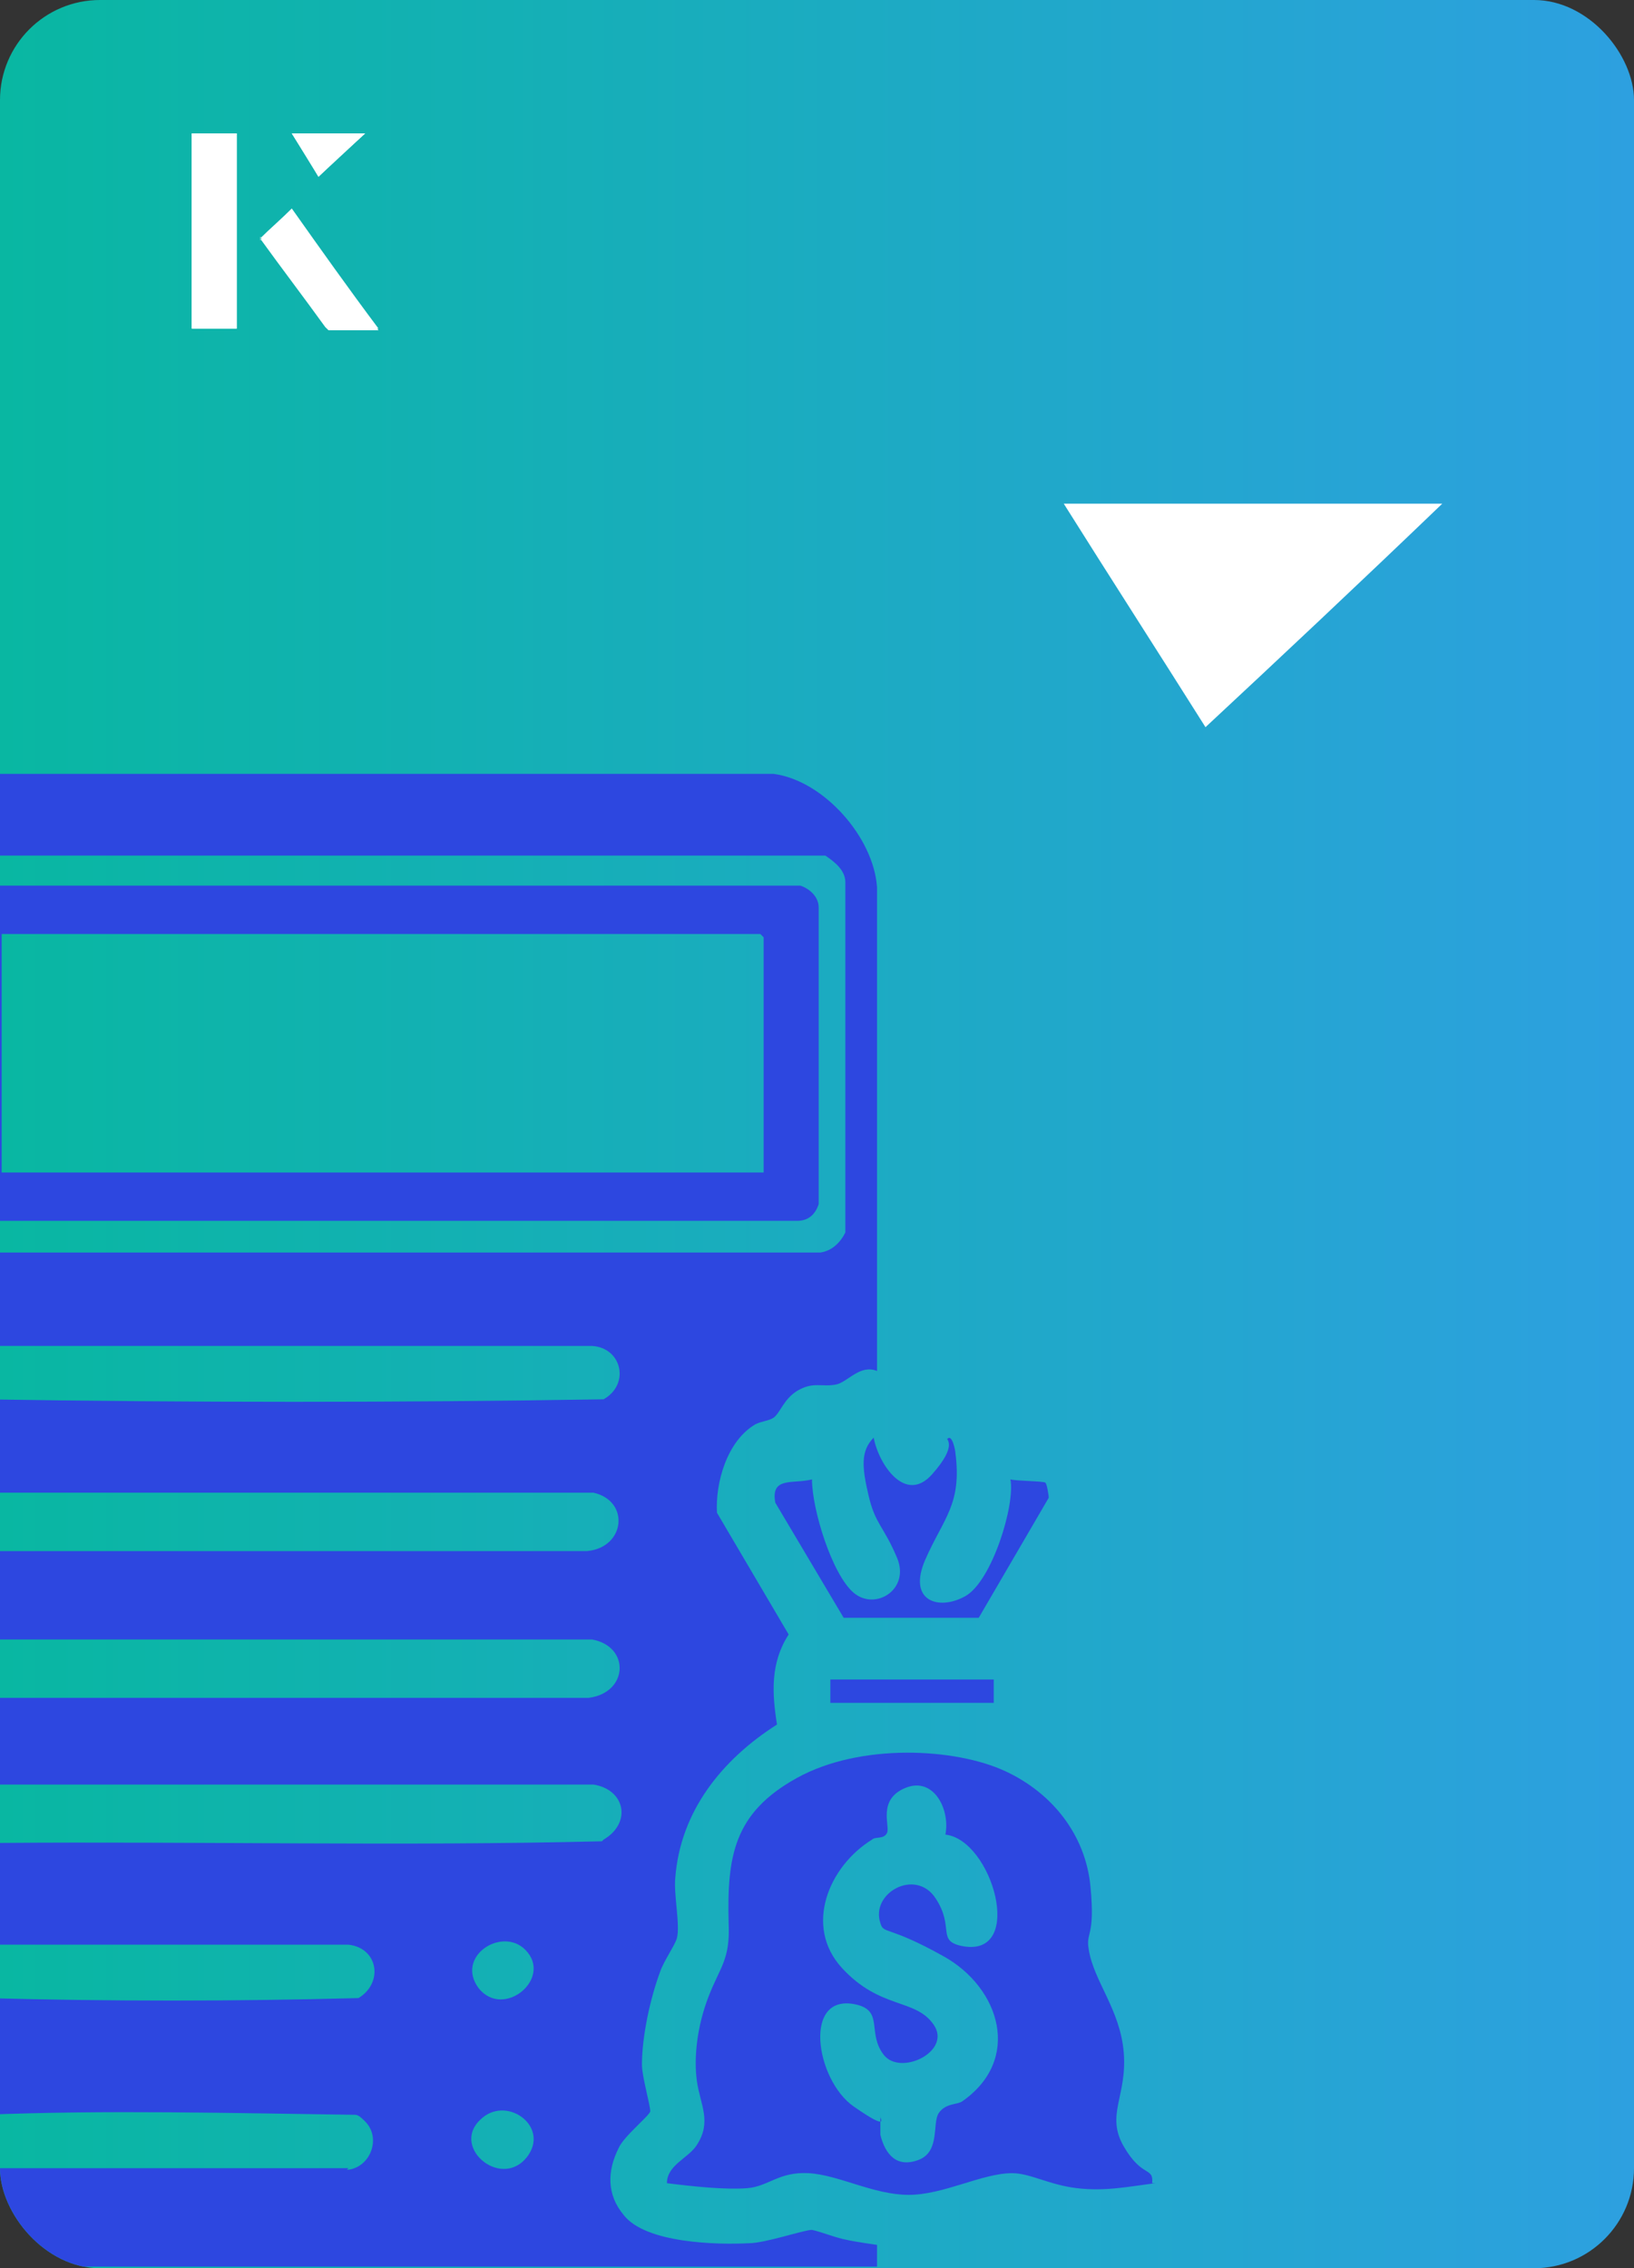
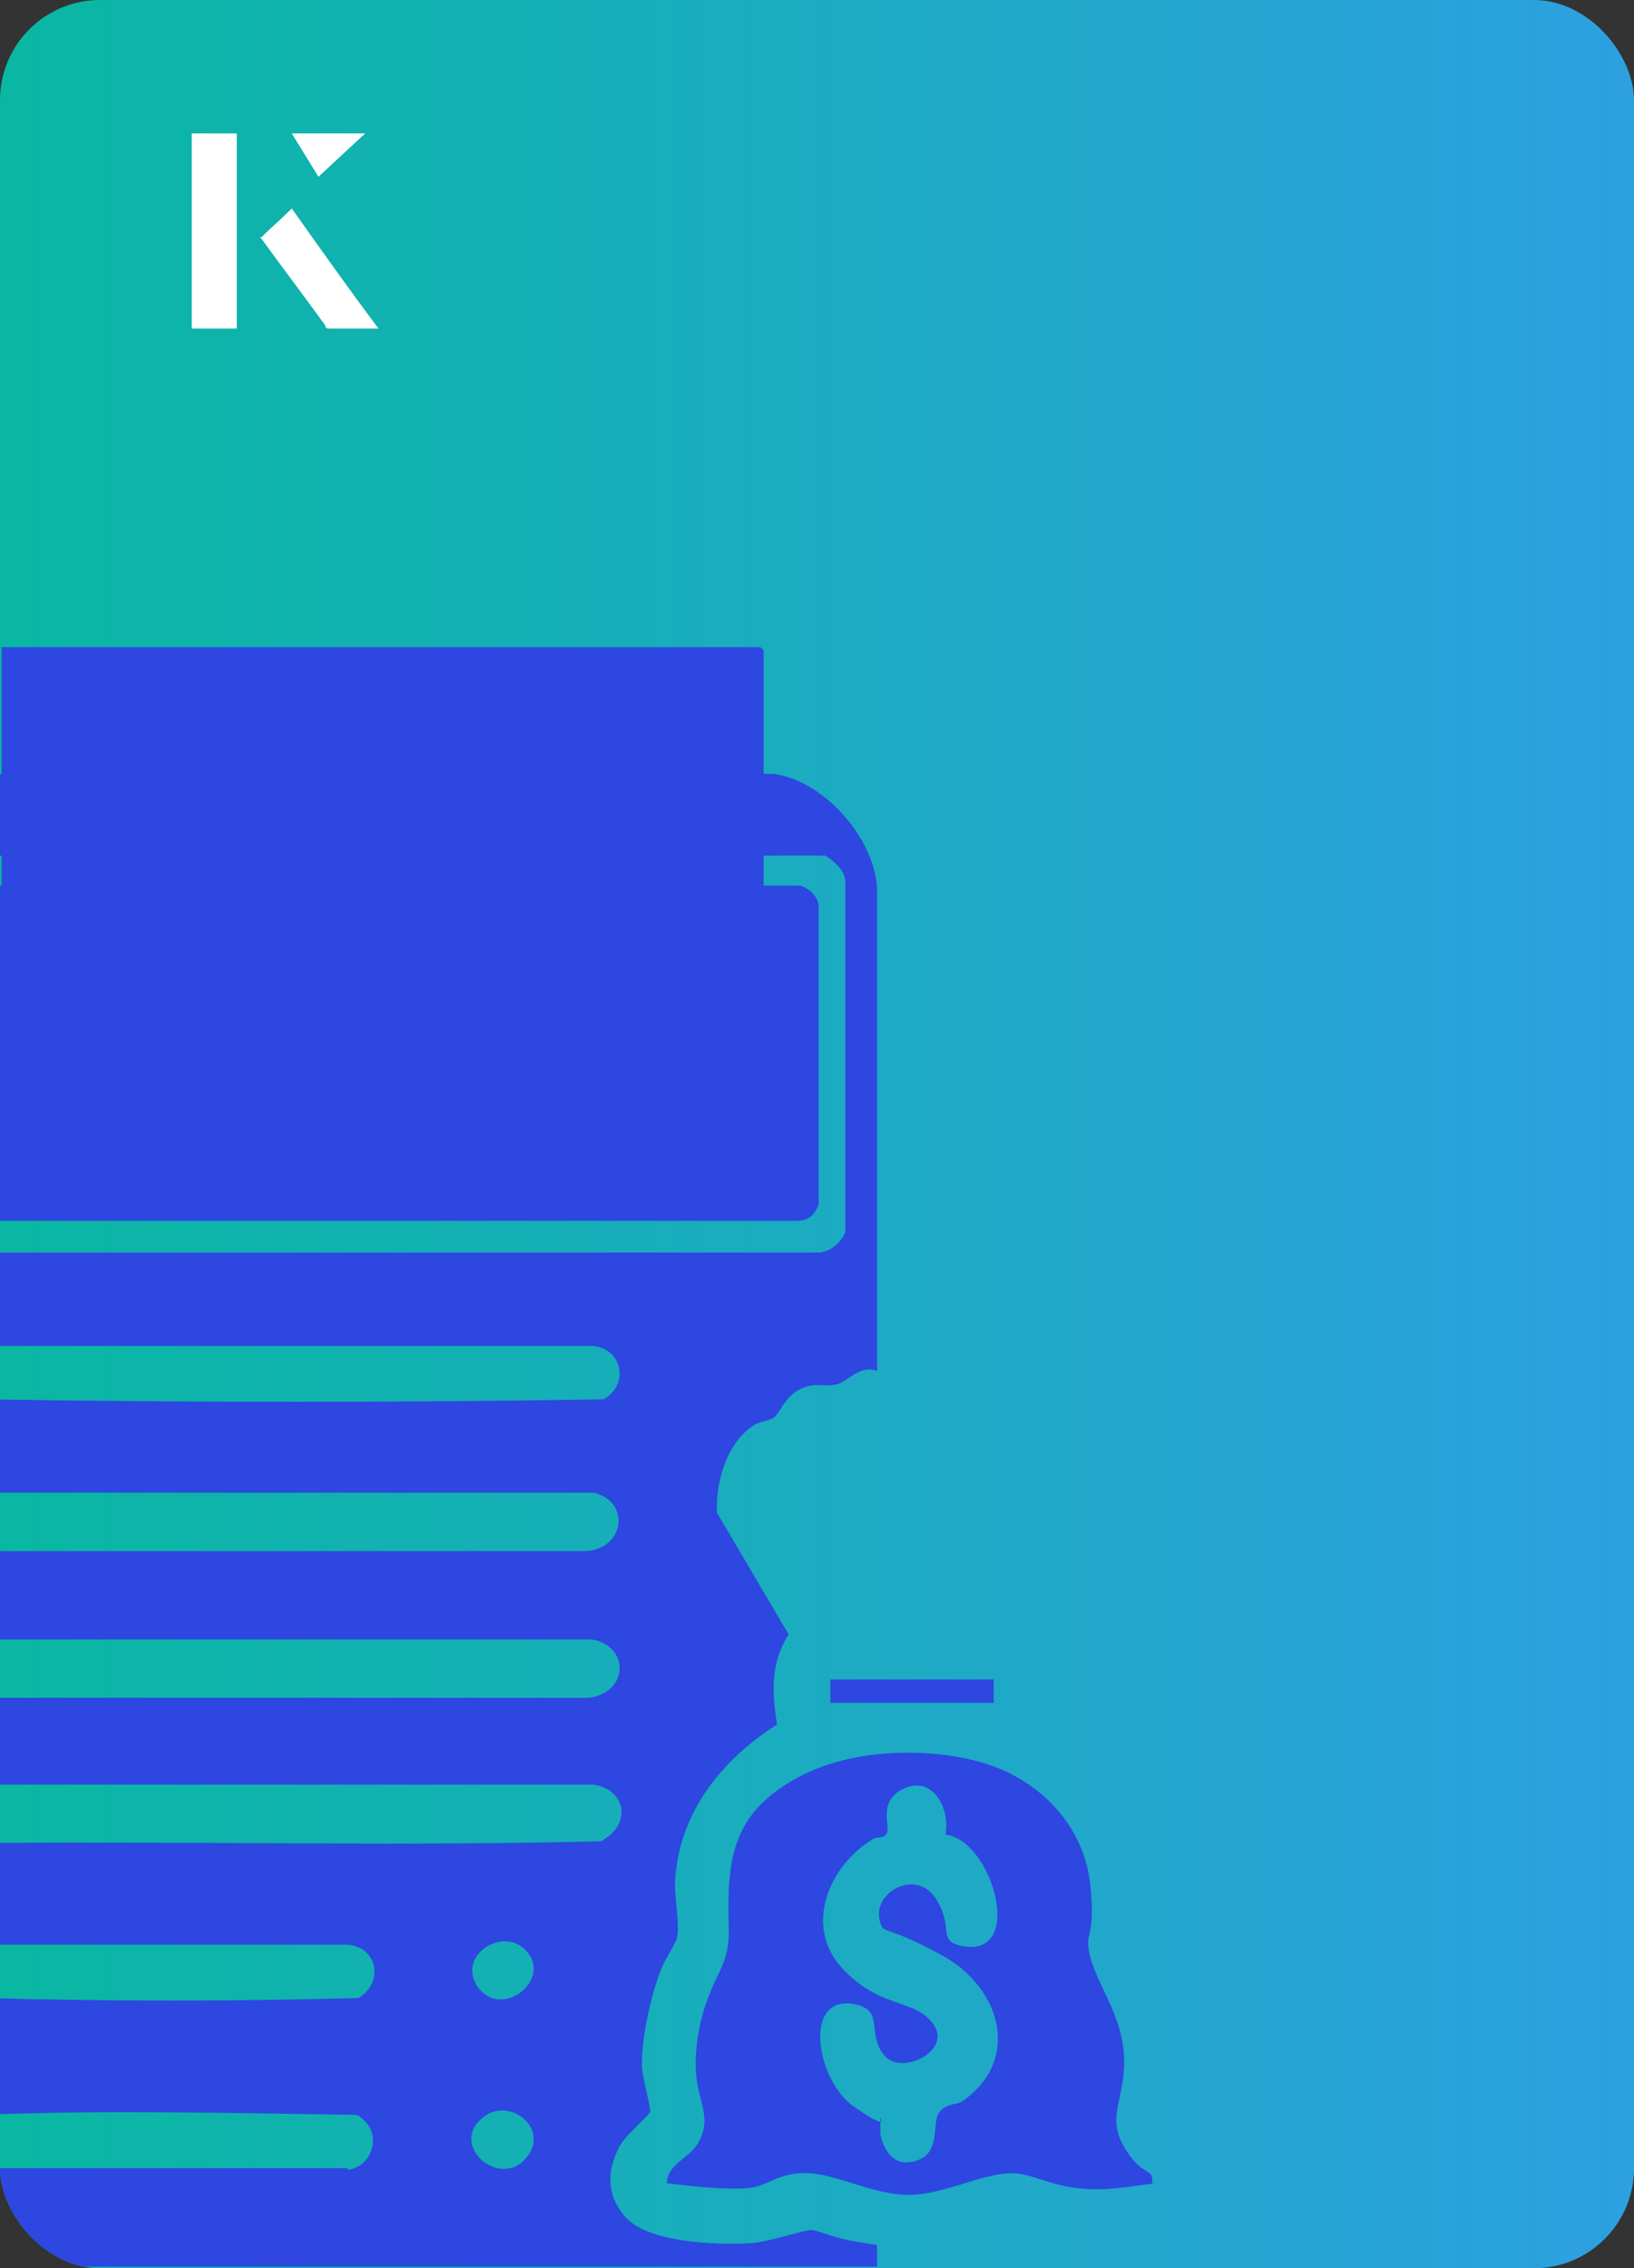
<svg xmlns="http://www.w3.org/2000/svg" id="Layer_1" data-name="Layer 1" viewBox="0 0 98 136">
  <rect x="0" y="0" width="98" height="136" fill="#333333" stroke="none" />
  <defs>
    <style>
      .cls-1 {
        fill: #fff;
      }

      .cls-2 {
        fill: none;
      }

      .cls-3 {
        fill: url(#linear-gradient);
      }

      .cls-4 {
        clip-path: url(#clippath);
      }

      .cls-5 {
        fill: #2d47e0;
      }
    </style>
    <linearGradient id="linear-gradient" x1="0" y1="68" x2="98" y2="68" gradientTransform="translate(98 136) rotate(180)" gradientUnits="userSpaceOnUse">
      <stop offset="0" stop-color="#09b7a2" />
      <stop offset="1" stop-color="#2da0e0" />
    </linearGradient>
    <clipPath id="clippath">
      <rect class="cls-2" x="0" y="0" width="98" height="136" rx="6" ry="6" transform="translate(98 136) rotate(-180)" />
    </clipPath>
  </defs>
  <rect class="cls-3" x="0" y="0" width="98" height="136" rx="6" ry="6" transform="translate(98 136) rotate(-180)" />
  <g>
-     <path class="cls-1" d="M72.3,43.6c-2.9-4.6-5.8-9.1-8.5-13.4h22.7c-5,4.8-9.9,9.4-14.2,13.4Z" />
    <g>
-       <path class="cls-1" d="M14.2,8h-2.7v11.7h2.7v-11.7ZM15.6,14.3c1.3,1.8,2.6,3.5,3.9,5.3,0,0,.2.2.2.2,1,0,1.9,0,3,0-1.8-2.5-3.5-4.8-5.2-7.2-.7.6-1.3,1.2-1.9,1.8ZM19.1,10.6c.8-.8,1.8-1.7,2.8-2.6h-4.4c.5.8,1.1,1.7,1.6,2.6Z" />
      <path class="cls-1" d="M14.2,8v11.7h-2.7v-11.7h2.7Z" />
      <path class="cls-1" d="M15.6,14.3c.6-.6,1.2-1.1,1.9-1.8,1.7,2.4,3.4,4.8,5.2,7.2-1.1,0-2,0-3,0,0,0-.2,0-.2-.2-1.3-1.8-2.6-3.5-3.9-5.3Z" />
      <polygon class="cls-1" points="19.1 10.6 17.5 8 21.9 8 19.1 10.6" />
    </g>
  </g>
  <g class="cls-4">
    <g>
      <path class="cls-5" d="M69.3,130.9c-1.6.2-3,.5-4.7.3s-2.8-.9-3.9-.9c-1.8,0-4.1,1.3-6.2,1.3s-4.2-1.2-6-1.3-2.4.8-3.7.9-3.2-.1-4.8-.3c0-1.1,1.3-1.5,1.8-2.3.9-1.4.2-2.4,0-3.8s0-3.3.7-5.1,1.3-2.2,1.2-4.4c-.1-4,.3-6.6,4.1-8.7s9.5-1.8,12.5-.4c2.8,1.3,4.8,3.8,5.1,6.9s-.3,2.7-.1,3.8c.3,1.9,1.9,3.6,2.1,6.2s-1.1,3.7,0,5.6,1.8,1.2,1.7,2.2ZM56.7,110c.3-1.5-.7-3.5-2.4-2.8s-.9,2.3-1.1,2.7-.7.2-.9.4c-2.6,1.6-4.1,5.2-1.8,7.7s4.4,1.8,5.5,3.4-2,3.1-3,1.8,0-2.6-1.6-3c-3.3-.8-2.5,4.5-.2,6.1s1.5.6,1.6.6c0,0,0,.8,0,1.1.3,1.2,1,2,2.3,1.5s.8-2.2,1.2-2.8,1.1-.5,1.4-.7c3.6-2.5,2.3-6.8-1.1-8.7s-3.6-1.3-3.8-2c-.6-1.8,2.1-3.3,3.3-1.5s0,2.6,1.7,2.9c3.7.6,1.7-6.4-1.1-6.7Z" />
-       <path class="cls-5" d="M56.8,86.3c.3-.4.5.7.5.8.4,3.1-.7,3.9-1.8,6.4s.8,3.1,2.4,2.2,3-5.5,2.7-7c.3.1,2,.1,2.1.2s.2.8.2.9l-4.2,7.2h-8.1s-4.1-6.9-4.1-6.9c-.3-1.6,1.1-1.1,2.2-1.4,0,1.8,1.2,5.7,2.5,6.8s3.4-.2,2.6-2.1-1.3-2-1.7-3.7-.5-2.7.3-3.5c.3,1.6,1.9,4,3.5,2.2s.8-2.1.9-2.2Z" />
      <rect class="cls-5" x="49.8" y="100.7" width="9.8" height="1.4" />
      <g>
        <path class="cls-5" d="M52.6,134.6c0,0-1.4-.2-1.8-.3-.6-.1-1.6-.5-2.1-.6-.5,0-2.8.8-3.8.8-1.9.1-6.2,0-7.5-1.7-1-1.2-1-2.6-.3-4,.3-.7,1.8-1.9,1.9-2.2,0-.4-.5-2.1-.5-2.8,0-1.7.5-4,1.1-5.6.2-.6.9-1.6,1-2,.2-.8-.2-2.6-.1-3.6.3-4,2.8-7.1,6.1-9.2-.3-1.9-.4-3.7.7-5.4l-4.3-7.3c-.1-1.8.6-4.3,2.3-5.3.4-.2.8-.2,1.1-.4.4-.3.6-1.1,1.4-1.6,1-.6,1.5-.2,2.4-.4.7-.2,1.4-1.2,2.4-.8v-29c-.2-3-3.2-6.4-6.2-6.8H-9.2c.8.9,1.4,1.9,1.8,3,.3.8.8,2.5.8,3.2v83.3h59.2c0-.3,0-1.3,0-1.4ZM-4.7,73.6v-21.2c.3-.6.7-1,1.4-1.1h52.8c.6.4,1.2.9,1.2,1.6v21c-.3.6-.8,1.1-1.5,1.2H-3.6c-.6-.3-1-.9-1-1.5ZM36.2,83.9c-12.3.2-24.8.2-37.2,0-1.4-.8-1.2-2.6.3-3.2h36.2c1.8.1,2.3,2.3.7,3.2ZM-.7,89.5h36.3c2.2.5,1.9,3.3-.4,3.5H0c-2.2,0-2.6-2.7-.7-3.5ZM-.5,98.3h36c2.3.4,2.2,3.2-.2,3.5H-.2c-2.1-.2-2.3-2.9-.3-3.5ZM20.9,130H-.4c-1.7-.2-2.1-2.4-.6-3.2,7.4-.3,14.9-.1,22.3,0,.2,0,.4.2.6.4,1,1,.3,2.8-1.1,2.9ZM-.7,116.6h21.6c1.8.2,2.1,2.3.6,3.2-7.4.2-15,.2-22.4,0-1.4-.8-1.2-2.6.3-3.2ZM31.7,129.2c-1.5,2.2-4.7-.4-2.9-2.1,1.5-1.5,4.1.3,2.9,2.1ZM31.5,116.9c1.7,1.7-1.3,4.2-2.8,2.3-1.4-1.9,1.4-3.7,2.8-2.3ZM36.1,110.4c-12,.3-24.2,0-36.2.1-2.2-.3-2.3-2.9-.3-3.5h36c1.9.3,2.3,2.3.6,3.3Z" />
-         <path class="cls-5" d="M48,53.1H-1.9c-.6.1-1,.4-1.2.9v18c0,.5.4,1,.9,1.2h50c.7,0,1.1-.4,1.3-1v-17.8c0-.6-.5-1.1-1.1-1.3ZM45.9,70.3H.1v-14.3h45.5s.2.2.2.2v14.1Z" />
+         <path class="cls-5" d="M48,53.1H-1.9c-.6.1-1,.4-1.2.9v18c0,.5.4,1,.9,1.2h50c.7,0,1.1-.4,1.3-1v-17.8c0-.6-.5-1.1-1.1-1.3ZH.1v-14.3h45.5s.2.2.2.2v14.1Z" />
      </g>
    </g>
  </g>
</svg>